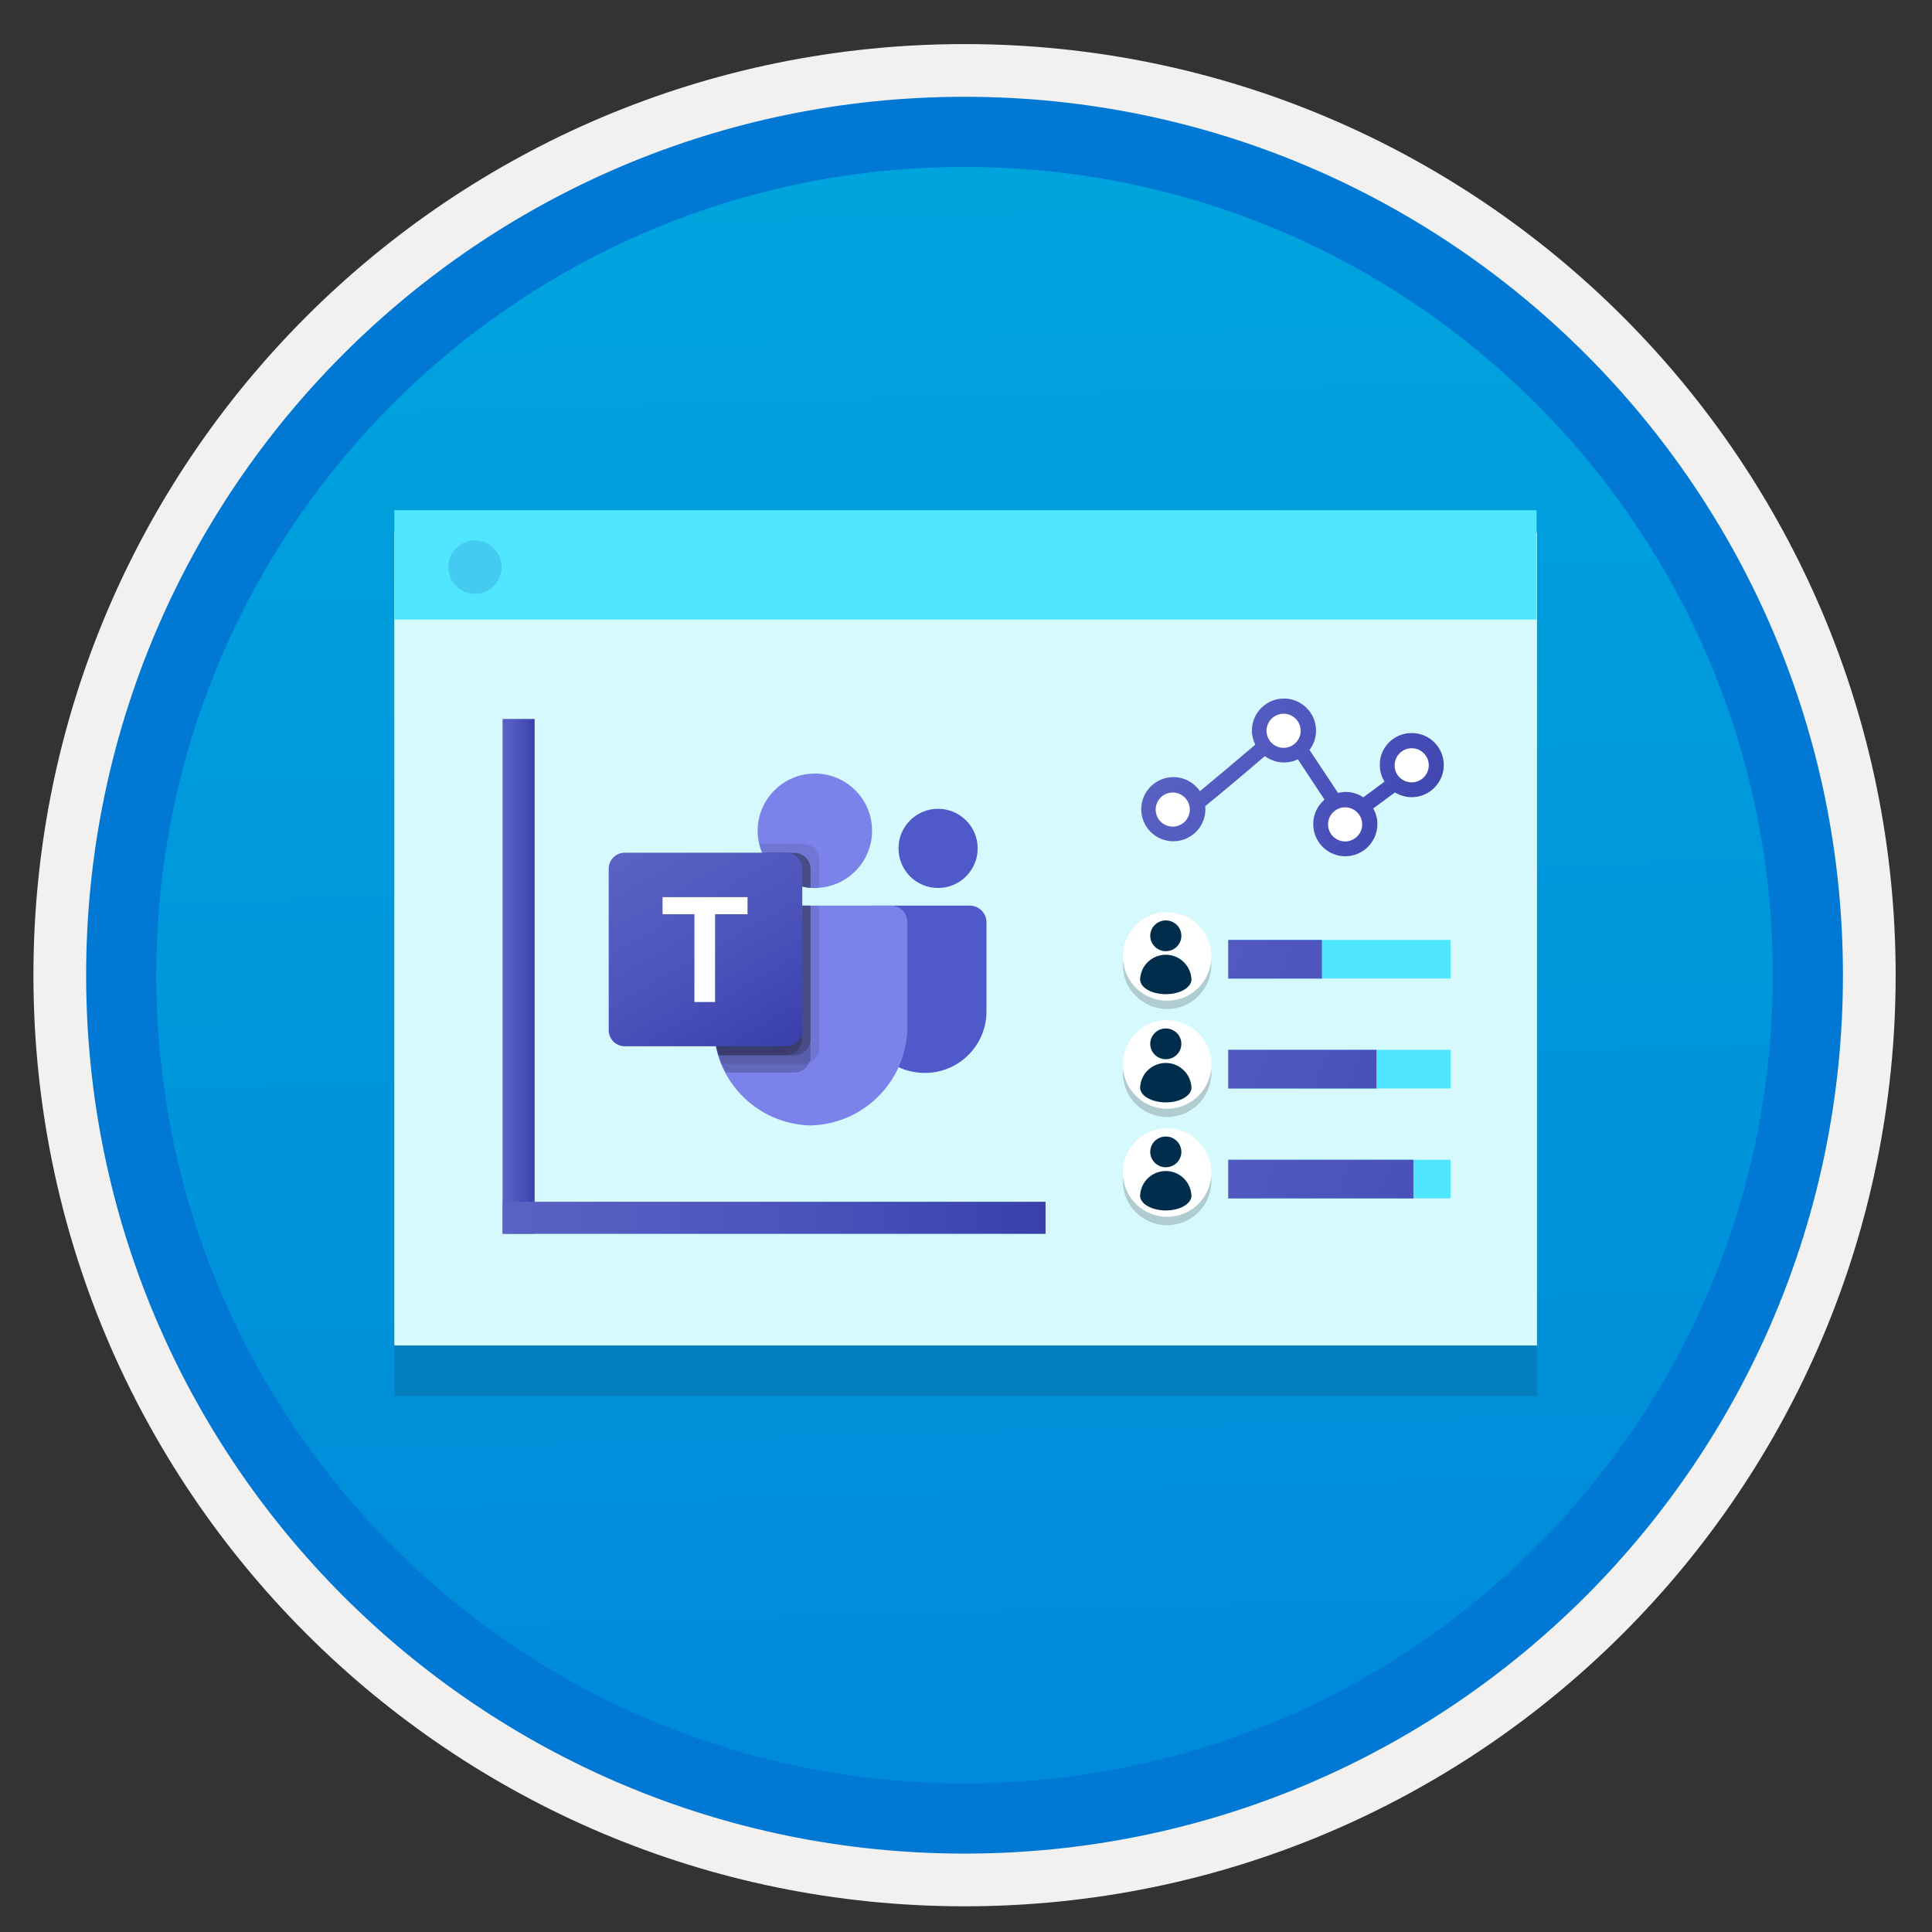
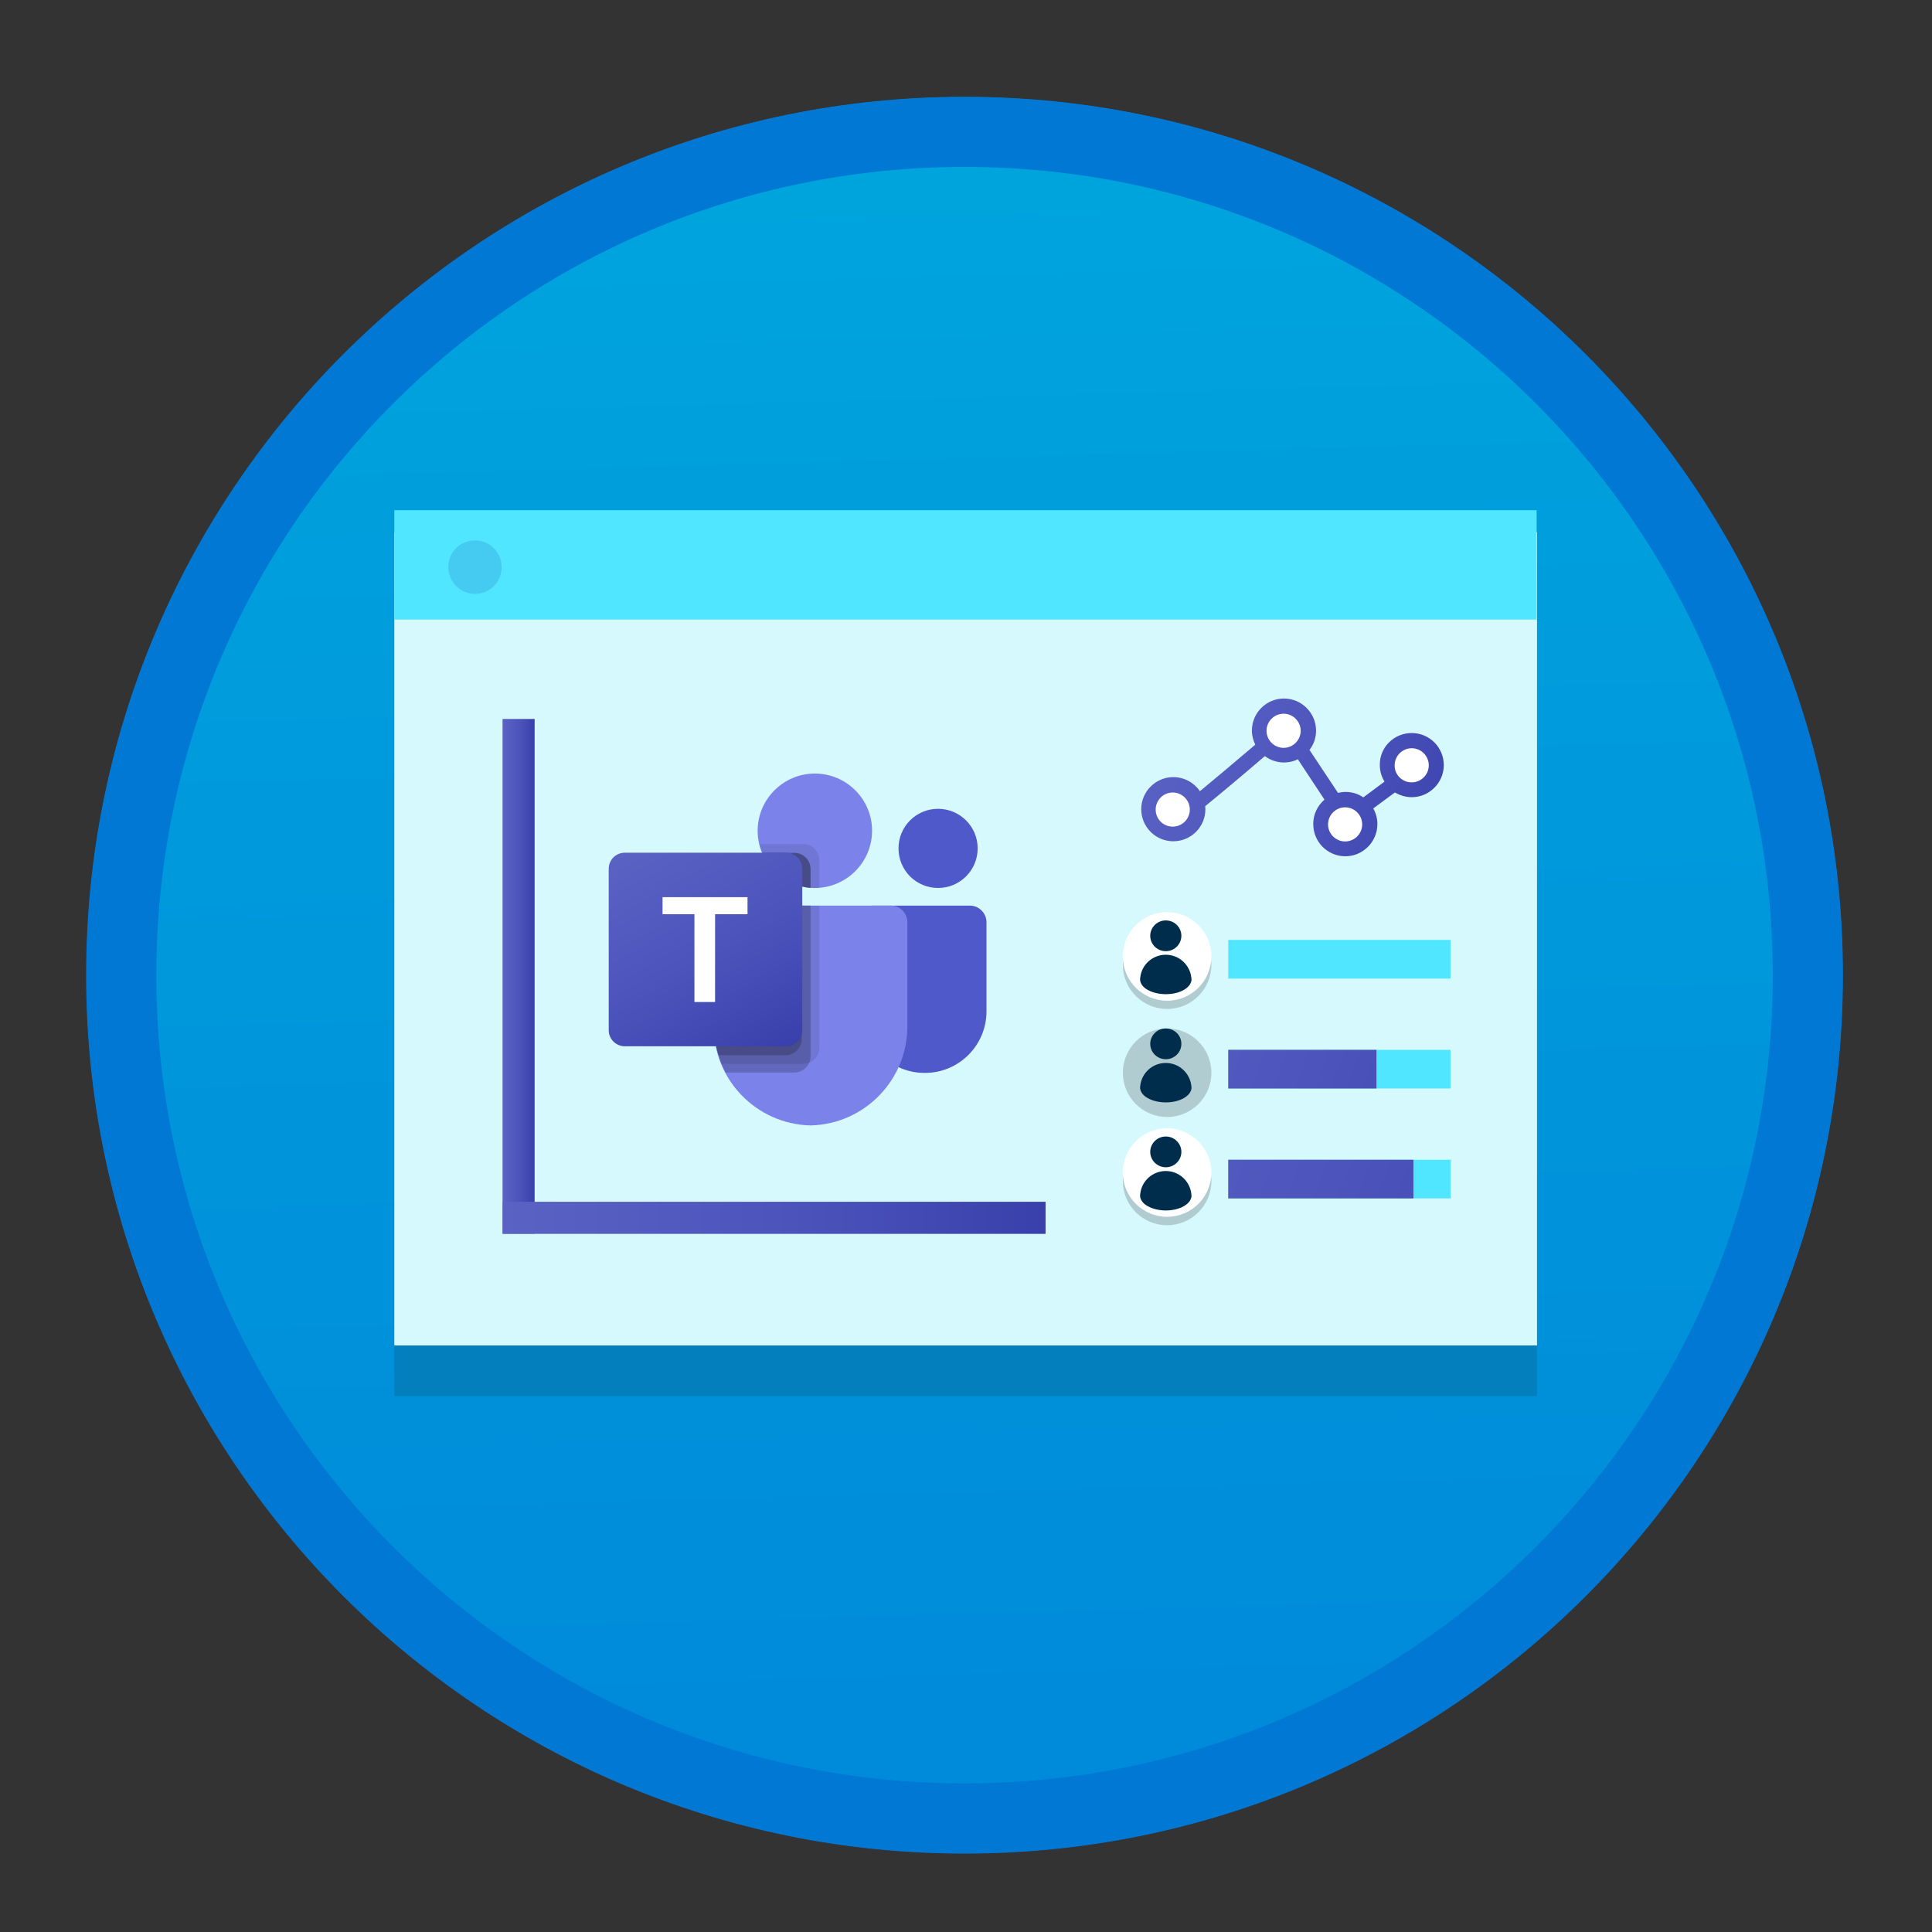
<svg xmlns="http://www.w3.org/2000/svg" width="103" height="103" viewBox="0 0 103 103" fill="none">
  <rect x="0" y="0" width="103" height="103" fill="#333333" stroke="none" />
  <path d="M51.422 98.8C25.572 98.8 4.612 77.85 4.612 51.99C4.612 26.13 25.572 5.18 51.422 5.18C77.272 5.18 98.232 26.14 98.232 51.99C98.232 77.84 77.272 98.8 51.422 98.8Z" fill="url(#paint0_linear)" />
-   <path fill-rule="evenodd" clip-rule="evenodd" d="M97.322 51.99C97.322 77.34 76.772 97.89 51.422 97.89C26.072 97.89 5.522 77.34 5.522 51.99C5.522 26.64 26.072 6.09 51.422 6.09C76.772 6.09 97.322 26.64 97.322 51.99ZM51.422 2.35C78.842 2.35 101.062 24.57 101.062 51.99C101.062 79.41 78.832 101.63 51.422 101.63C24.002 101.63 1.782 79.4 1.782 51.99C1.782 24.57 24.002 2.35 51.422 2.35Z" fill="#F2F1F0" />
  <path fill-rule="evenodd" clip-rule="evenodd" d="M94.512 51.99C94.512 75.79 75.222 95.08 51.422 95.08C27.622 95.08 8.332 75.79 8.332 51.99C8.332 28.19 27.622 8.9 51.422 8.9C75.222 8.9 94.512 28.19 94.512 51.99ZM51.422 5.16C77.282 5.16 98.252 26.13 98.252 51.99C98.252 77.85 77.282 98.82 51.422 98.82C25.562 98.82 4.592 77.85 4.592 51.99C4.592 26.13 25.552 5.16 51.422 5.16Z" fill="#0078D4" />
  <path opacity="0.15" d="M21.022 74.43H81.942V31.09H21.022V74.43Z" fill="#1F1D20" />
  <path d="M21.022 71.73H81.942V28.38H21.022V71.73Z" fill="#D5F9FD" />
  <path d="M21.022 33.03H81.922V27.2H21.022V33.03Z" fill="#50E6FF" />
  <path d="M25.322 31.66C26.112 31.66 26.742 31.03 26.742 30.24C26.742 29.45 26.112 28.81 25.322 28.81C24.532 28.81 23.902 29.44 23.902 30.23C23.902 31.02 24.532 31.66 25.322 31.66Z" fill="#45CAF2" />
  <path d="M28.502 38.33H26.792V65.77H28.502V38.33Z" fill="url(#paint1_linear)" />
  <path d="M55.742 65.78V64.07H26.802V65.78H55.742Z" fill="url(#paint2_linear)" />
  <path d="M46.492 48.28H51.702C52.192 48.28 52.592 48.68 52.592 49.17V53.92C52.592 55.73 51.122 57.2 49.312 57.2H49.292C47.482 57.2 46.012 55.73 46.012 53.93V48.76C46.022 48.49 46.232 48.28 46.492 48.28Z" fill="#5059C9" />
  <path d="M50.012 47.34C51.182 47.34 52.122 46.39 52.122 45.23C52.122 44.06 51.172 43.12 50.012 43.12C48.842 43.12 47.902 44.06 47.902 45.23C47.902 46.4 48.842 47.34 50.012 47.34Z" fill="#5059C9" />
  <path d="M43.442 47.34C45.122 47.34 46.492 45.97 46.492 44.29C46.492 42.61 45.132 41.24 43.442 41.24C41.762 41.24 40.392 42.61 40.392 44.29C40.392 45.98 41.762 47.34 43.442 47.34Z" fill="#7B83EB" />
  <path d="M47.512 48.28H38.912C38.422 48.29 38.042 48.7 38.052 49.18V54.59C37.982 57.51 40.292 59.93 43.212 60C46.132 59.93 48.442 57.51 48.372 54.59V49.18C48.382 48.7 48.002 48.29 47.512 48.28Z" fill="#7B83EB" />
  <path opacity="0.1" d="M43.682 48.28V55.86C43.682 56.21 43.472 56.52 43.152 56.65C43.052 56.69 42.942 56.72 42.832 56.72H38.472C38.412 56.57 38.352 56.41 38.312 56.25C38.152 55.71 38.062 55.15 38.062 54.59V49.18C38.052 48.69 38.432 48.29 38.922 48.28H43.682Z" fill="black" />
  <path opacity="0.2" d="M43.212 48.279V56.33C43.212 56.44 43.192 56.55 43.142 56.65C43.012 56.969 42.702 57.179 42.352 57.179H38.682C38.602 57.029 38.532 56.87 38.462 56.709C38.392 56.55 38.342 56.4 38.302 56.239C38.142 55.7 38.052 55.139 38.052 54.58V49.169C38.042 48.679 38.422 48.279 38.912 48.27H43.212V48.279Z" fill="black" />
-   <path opacity="0.2" d="M43.212 48.28V55.4C43.212 55.87 42.822 56.25 42.352 56.26H38.302C38.142 55.72 38.052 55.16 38.052 54.6V49.19C38.042 48.7 38.422 48.3 38.912 48.29H43.212V48.28Z" fill="black" />
  <path opacity="0.2" d="M42.742 48.28V55.4C42.742 55.87 42.352 56.25 41.882 56.26H38.302C38.142 55.72 38.052 55.16 38.052 54.6V49.19C38.042 48.7 38.422 48.3 38.912 48.29H42.742V48.28Z" fill="black" />
  <path opacity="0.1" d="M43.682 45.859V47.34C43.602 47.34 43.532 47.349 43.452 47.349C43.372 47.349 43.302 47.349 43.222 47.34C43.062 47.33 42.902 47.3 42.752 47.26C41.802 47.039 41.022 46.37 40.642 45.469C40.582 45.319 40.522 45.16 40.492 44.999H42.832C43.292 44.999 43.682 45.38 43.682 45.859Z" fill="black" />
  <path opacity="0.2" d="M43.212 46.33V47.34C43.052 47.33 42.892 47.3 42.742 47.26C41.792 47.04 41.012 46.37 40.632 45.47H42.352C42.822 45.47 43.212 45.85 43.212 46.33Z" fill="black" />
  <path opacity="0.2" d="M43.212 46.33V47.34C43.052 47.33 42.892 47.3 42.742 47.26C41.792 47.04 41.012 46.37 40.632 45.47H42.352C42.822 45.47 43.212 45.85 43.212 46.33Z" fill="black" />
  <path opacity="0.2" d="M42.742 46.33V47.26C41.792 47.04 41.012 46.37 40.632 45.47H41.882C42.362 45.47 42.742 45.85 42.742 46.33Z" fill="black" />
  <path d="M33.312 45.46H41.912C42.382 45.46 42.772 45.84 42.772 46.32V54.92C42.772 55.39 42.392 55.78 41.912 55.78H33.312C32.842 55.78 32.452 55.4 32.452 54.92V46.32C32.452 45.84 32.832 45.46 33.312 45.46Z" fill="url(#paint3_linear)" />
  <path d="M39.842 48.74H38.122V53.42H37.022V48.74H35.322V47.83H39.852V48.74H39.842Z" fill="white" />
  <path d="M75.272 42.17C75.979 42.17 76.552 41.597 76.552 40.89C76.552 40.183 75.979 39.61 75.272 39.61C74.565 39.61 73.992 40.183 73.992 40.89C73.992 41.597 74.565 42.17 75.272 42.17Z" fill="white" />
  <path d="M71.722 45.33C72.429 45.33 73.002 44.757 73.002 44.05C73.002 43.343 72.429 42.77 71.722 42.77C71.015 42.77 70.442 43.343 70.442 44.05C70.442 44.757 71.015 45.33 71.722 45.33Z" fill="white" />
  <path d="M68.512 40.23C69.219 40.23 69.792 39.657 69.792 38.95C69.792 38.243 69.219 37.67 68.512 37.67C67.805 37.67 67.232 38.243 67.232 38.95C67.232 39.657 67.805 40.23 68.512 40.23Z" fill="white" />
  <path d="M62.512 44.48C63.219 44.48 63.792 43.907 63.792 43.2C63.792 42.493 63.219 41.92 62.512 41.92C61.805 41.92 61.232 42.493 61.232 43.2C61.232 43.907 61.805 44.48 62.512 44.48Z" fill="white" />
  <path fill-rule="evenodd" clip-rule="evenodd" d="M75.262 39.08C76.212 39.08 76.972 39.85 76.972 40.79C76.972 41.73 76.202 42.5 75.262 42.5C74.932 42.5 74.632 42.4 74.362 42.25L73.212 43.1C73.352 43.35 73.432 43.63 73.432 43.93C73.432 44.88 72.662 45.65 71.722 45.65C70.772 45.65 70.012 44.88 70.012 43.93C70.012 43.41 70.242 42.95 70.612 42.63L69.192 40.48C68.972 40.59 68.722 40.65 68.452 40.65C68.072 40.65 67.712 40.52 67.432 40.31C66.282 41.3 65.122 42.27 64.252 42.98C64.252 43.03 64.262 43.09 64.262 43.14C64.262 44.09 63.492 44.85 62.552 44.85C61.602 44.85 60.842 44.08 60.842 43.14C60.842 42.2 61.612 41.43 62.552 41.43C63.142 41.43 63.662 41.73 63.972 42.18C64.822 41.48 65.912 40.56 66.922 39.7C66.812 39.47 66.742 39.22 66.742 38.95C66.742 38 67.512 37.24 68.452 37.24C69.392 37.24 70.162 38.01 70.162 38.95C70.162 39.34 70.032 39.7 69.812 39.98L71.332 42.27C71.462 42.24 71.592 42.22 71.732 42.22C72.082 42.22 72.402 42.32 72.682 42.51L73.812 41.67C73.652 41.41 73.562 41.11 73.562 40.79C73.542 39.85 74.312 39.08 75.262 39.08ZM75.262 41.71C75.762 41.71 76.172 41.3 76.172 40.8C76.172 40.3 75.762 39.89 75.262 39.89C74.762 39.89 74.352 40.3 74.352 40.8C74.342 41.3 74.752 41.71 75.262 41.71ZM71.712 44.86C72.212 44.86 72.622 44.45 72.622 43.95C72.622 43.45 72.212 43.04 71.712 43.04C71.212 43.04 70.802 43.45 70.802 43.95C70.802 44.45 71.212 44.86 71.712 44.86ZM68.432 39.87C68.932 39.87 69.342 39.46 69.342 38.96C69.342 38.46 68.932 38.05 68.432 38.05C67.932 38.05 67.522 38.46 67.522 38.96C67.522 39.46 67.932 39.87 68.432 39.87ZM62.522 44.07C63.022 44.07 63.432 43.66 63.432 43.16C63.432 42.66 63.022 42.25 62.522 42.25C62.022 42.25 61.612 42.66 61.612 43.16C61.612 43.67 62.022 44.07 62.522 44.07Z" fill="url(#paint4_linear)" />
  <path fill-rule="evenodd" clip-rule="evenodd" d="M65.482 52.17H77.332V50.11H65.482V52.17Z" fill="#50E6FF" />
-   <path fill-rule="evenodd" clip-rule="evenodd" d="M65.482 52.17H70.472V50.11H65.482V52.17Z" fill="url(#paint5_linear)" />
  <path fill-rule="evenodd" clip-rule="evenodd" d="M65.482 58.03H77.332V55.97H65.482V58.03Z" fill="#50E6FF" />
  <path fill-rule="evenodd" clip-rule="evenodd" d="M65.482 58.03H73.382V55.97H65.482V58.03Z" fill="url(#paint6_linear)" />
  <path fill-rule="evenodd" clip-rule="evenodd" d="M65.482 63.89H77.332V61.83H65.482V63.89Z" fill="#50E6FF" />
  <path fill-rule="evenodd" clip-rule="evenodd" d="M65.482 63.89H75.352V61.83H65.482V63.89Z" fill="url(#paint7_linear)" />
  <path opacity="0.2" fill-rule="evenodd" clip-rule="evenodd" d="M64.582 51.43C64.582 52.73 63.532 53.79 62.222 53.79C60.922 53.79 59.862 52.74 59.862 51.43C59.862 50.13 60.912 49.07 62.212 49.07C63.522 49.07 64.582 50.13 64.582 51.43Z" fill="#1F1D21" />
  <path fill-rule="evenodd" clip-rule="evenodd" d="M64.582 50.99C64.582 52.29 63.532 53.35 62.222 53.35C60.922 53.35 59.862 52.3 59.862 50.99C59.862 49.69 60.912 48.63 62.212 48.63C63.522 48.63 64.582 49.69 64.582 50.99Z" fill="white" />
  <path d="M63.512 52.11C63.432 51.43 62.852 50.9 62.152 50.9C61.452 50.9 60.872 51.42 60.792 52.1C60.782 52.15 60.782 52.2 60.782 52.25C60.802 52.44 60.932 52.63 61.182 52.77C61.722 53.08 62.592 53.08 63.122 52.77C63.372 52.62 63.502 52.44 63.522 52.25C63.522 52.2 63.512 52.15 63.512 52.11Z" fill="#002D4C" />
  <path d="M62.152 50.71C62.612 50.71 62.982 50.34 62.982 49.89C62.982 49.44 62.612 49.07 62.152 49.07C61.692 49.07 61.322 49.44 61.322 49.89C61.322 50.34 61.692 50.71 62.152 50.71Z" fill="#002D4C" />
  <path opacity="0.2" fill-rule="evenodd" clip-rule="evenodd" d="M64.582 57.19C64.582 58.49 63.532 59.55 62.222 59.55C60.922 59.55 59.862 58.5 59.862 57.19C59.862 55.89 60.912 54.83 62.212 54.83C63.522 54.83 64.582 55.89 64.582 57.19Z" fill="#1F1D21" />
-   <path fill-rule="evenodd" clip-rule="evenodd" d="M64.582 56.75C64.582 58.05 63.532 59.11 62.222 59.11C60.922 59.11 59.862 58.06 59.862 56.75C59.862 55.45 60.912 54.39 62.212 54.39C63.522 54.39 64.582 55.45 64.582 56.75Z" fill="white" />
  <path d="M63.512 57.879C63.432 57.199 62.852 56.669 62.152 56.669C61.452 56.669 60.872 57.189 60.792 57.869C60.782 57.919 60.782 57.969 60.782 58.019C60.802 58.209 60.932 58.399 61.182 58.539C61.722 58.849 62.592 58.849 63.122 58.539C63.372 58.389 63.502 58.209 63.522 58.019C63.522 57.959 63.512 57.919 63.512 57.879Z" fill="#002D4C" />
  <path d="M62.152 56.47C62.612 56.47 62.982 56.1 62.982 55.65C62.982 55.2 62.612 54.83 62.152 54.83C61.692 54.83 61.322 55.2 61.322 55.65C61.322 56.1 61.692 56.47 62.152 56.47Z" fill="#002D4C" />
  <path opacity="0.2" fill-rule="evenodd" clip-rule="evenodd" d="M64.582 62.96C64.582 64.26 63.532 65.32 62.222 65.32C60.922 65.32 59.862 64.27 59.862 62.96C59.862 61.66 60.912 60.6 62.212 60.6C63.522 60.6 64.582 61.65 64.582 62.96Z" fill="#1F1D21" />
  <path fill-rule="evenodd" clip-rule="evenodd" d="M64.582 62.51C64.582 63.81 63.532 64.87 62.222 64.87C60.922 64.87 59.862 63.82 59.862 62.51C59.862 61.21 60.912 60.15 62.212 60.15C63.522 60.16 64.582 61.21 64.582 62.51Z" fill="white" />
  <path d="M63.512 63.64C63.432 62.96 62.852 62.43 62.152 62.43C61.452 62.43 60.872 62.95 60.792 63.63C60.782 63.68 60.782 63.73 60.782 63.78C60.802 63.97 60.932 64.16 61.182 64.3C61.722 64.61 62.592 64.61 63.122 64.3C63.372 64.15 63.502 63.97 63.522 63.78C63.522 63.73 63.512 63.68 63.512 63.64Z" fill="#002D4C" />
  <path d="M62.152 62.23C62.612 62.23 62.982 61.86 62.982 61.41C62.982 60.96 62.612 60.59 62.152 60.59C61.692 60.59 61.322 60.96 61.322 61.41C61.322 61.86 61.692 62.23 62.152 62.23Z" fill="#002D4C" />
  <defs>
    <linearGradient id="paint0_linear" x1="49.652" y1="-12.803" x2="53.635" y2="132.965" gradientUnits="userSpaceOnUse">
      <stop stop-color="#00ABDE" />
      <stop offset="1" stop-color="#007ED8" />
    </linearGradient>
    <linearGradient id="paint1_linear" x1="26.795" y1="52.052" x2="28.506" y2="52.052" gradientUnits="userSpaceOnUse">
      <stop stop-color="#5A62C3" />
      <stop offset="0.5" stop-color="#4D55BD" />
      <stop offset="1" stop-color="#3940AB" />
    </linearGradient>
    <linearGradient id="paint2_linear" x1="26.801" y1="64.926" x2="55.745" y2="64.926" gradientUnits="userSpaceOnUse">
      <stop stop-color="#5A62C3" />
      <stop offset="0.5" stop-color="#4D55BD" />
      <stop offset="1" stop-color="#3940AB" />
    </linearGradient>
    <linearGradient id="paint3_linear" x1="34.243" y1="44.786" x2="40.977" y2="56.449" gradientUnits="userSpaceOnUse">
      <stop stop-color="#5A62C3" />
      <stop offset="0.5" stop-color="#4D55BD" />
      <stop offset="1" stop-color="#3940AB" />
    </linearGradient>
    <linearGradient id="paint4_linear" x1="61.719" y1="38.372" x2="77.683" y2="46.39" gradientUnits="userSpaceOnUse">
      <stop stop-color="#5A62C3" />
      <stop offset="0.5" stop-color="#4D55BD" />
      <stop offset="1" stop-color="#3940AB" />
    </linearGradient>
    <linearGradient id="paint5_linear" x1="57.327" y1="47.204" x2="84.564" y2="57.276" gradientUnits="userSpaceOnUse">
      <stop stop-color="#5A62C3" />
      <stop offset="0.5" stop-color="#4D55BD" />
      <stop offset="1" stop-color="#3940AB" />
    </linearGradient>
    <linearGradient id="paint6_linear" x1="56.335" y1="52.155" x2="83.571" y2="62.227" gradientUnits="userSpaceOnUse">
      <stop stop-color="#5A62C3" />
      <stop offset="0.5" stop-color="#4D55BD" />
      <stop offset="1" stop-color="#3940AB" />
    </linearGradient>
    <linearGradient id="paint7_linear" x1="54.345" y1="56.914" x2="87.764" y2="69.272" gradientUnits="userSpaceOnUse">
      <stop stop-color="#5A62C3" />
      <stop offset="0.5" stop-color="#4D55BD" />
      <stop offset="1" stop-color="#3940AB" />
    </linearGradient>
  </defs>
</svg>